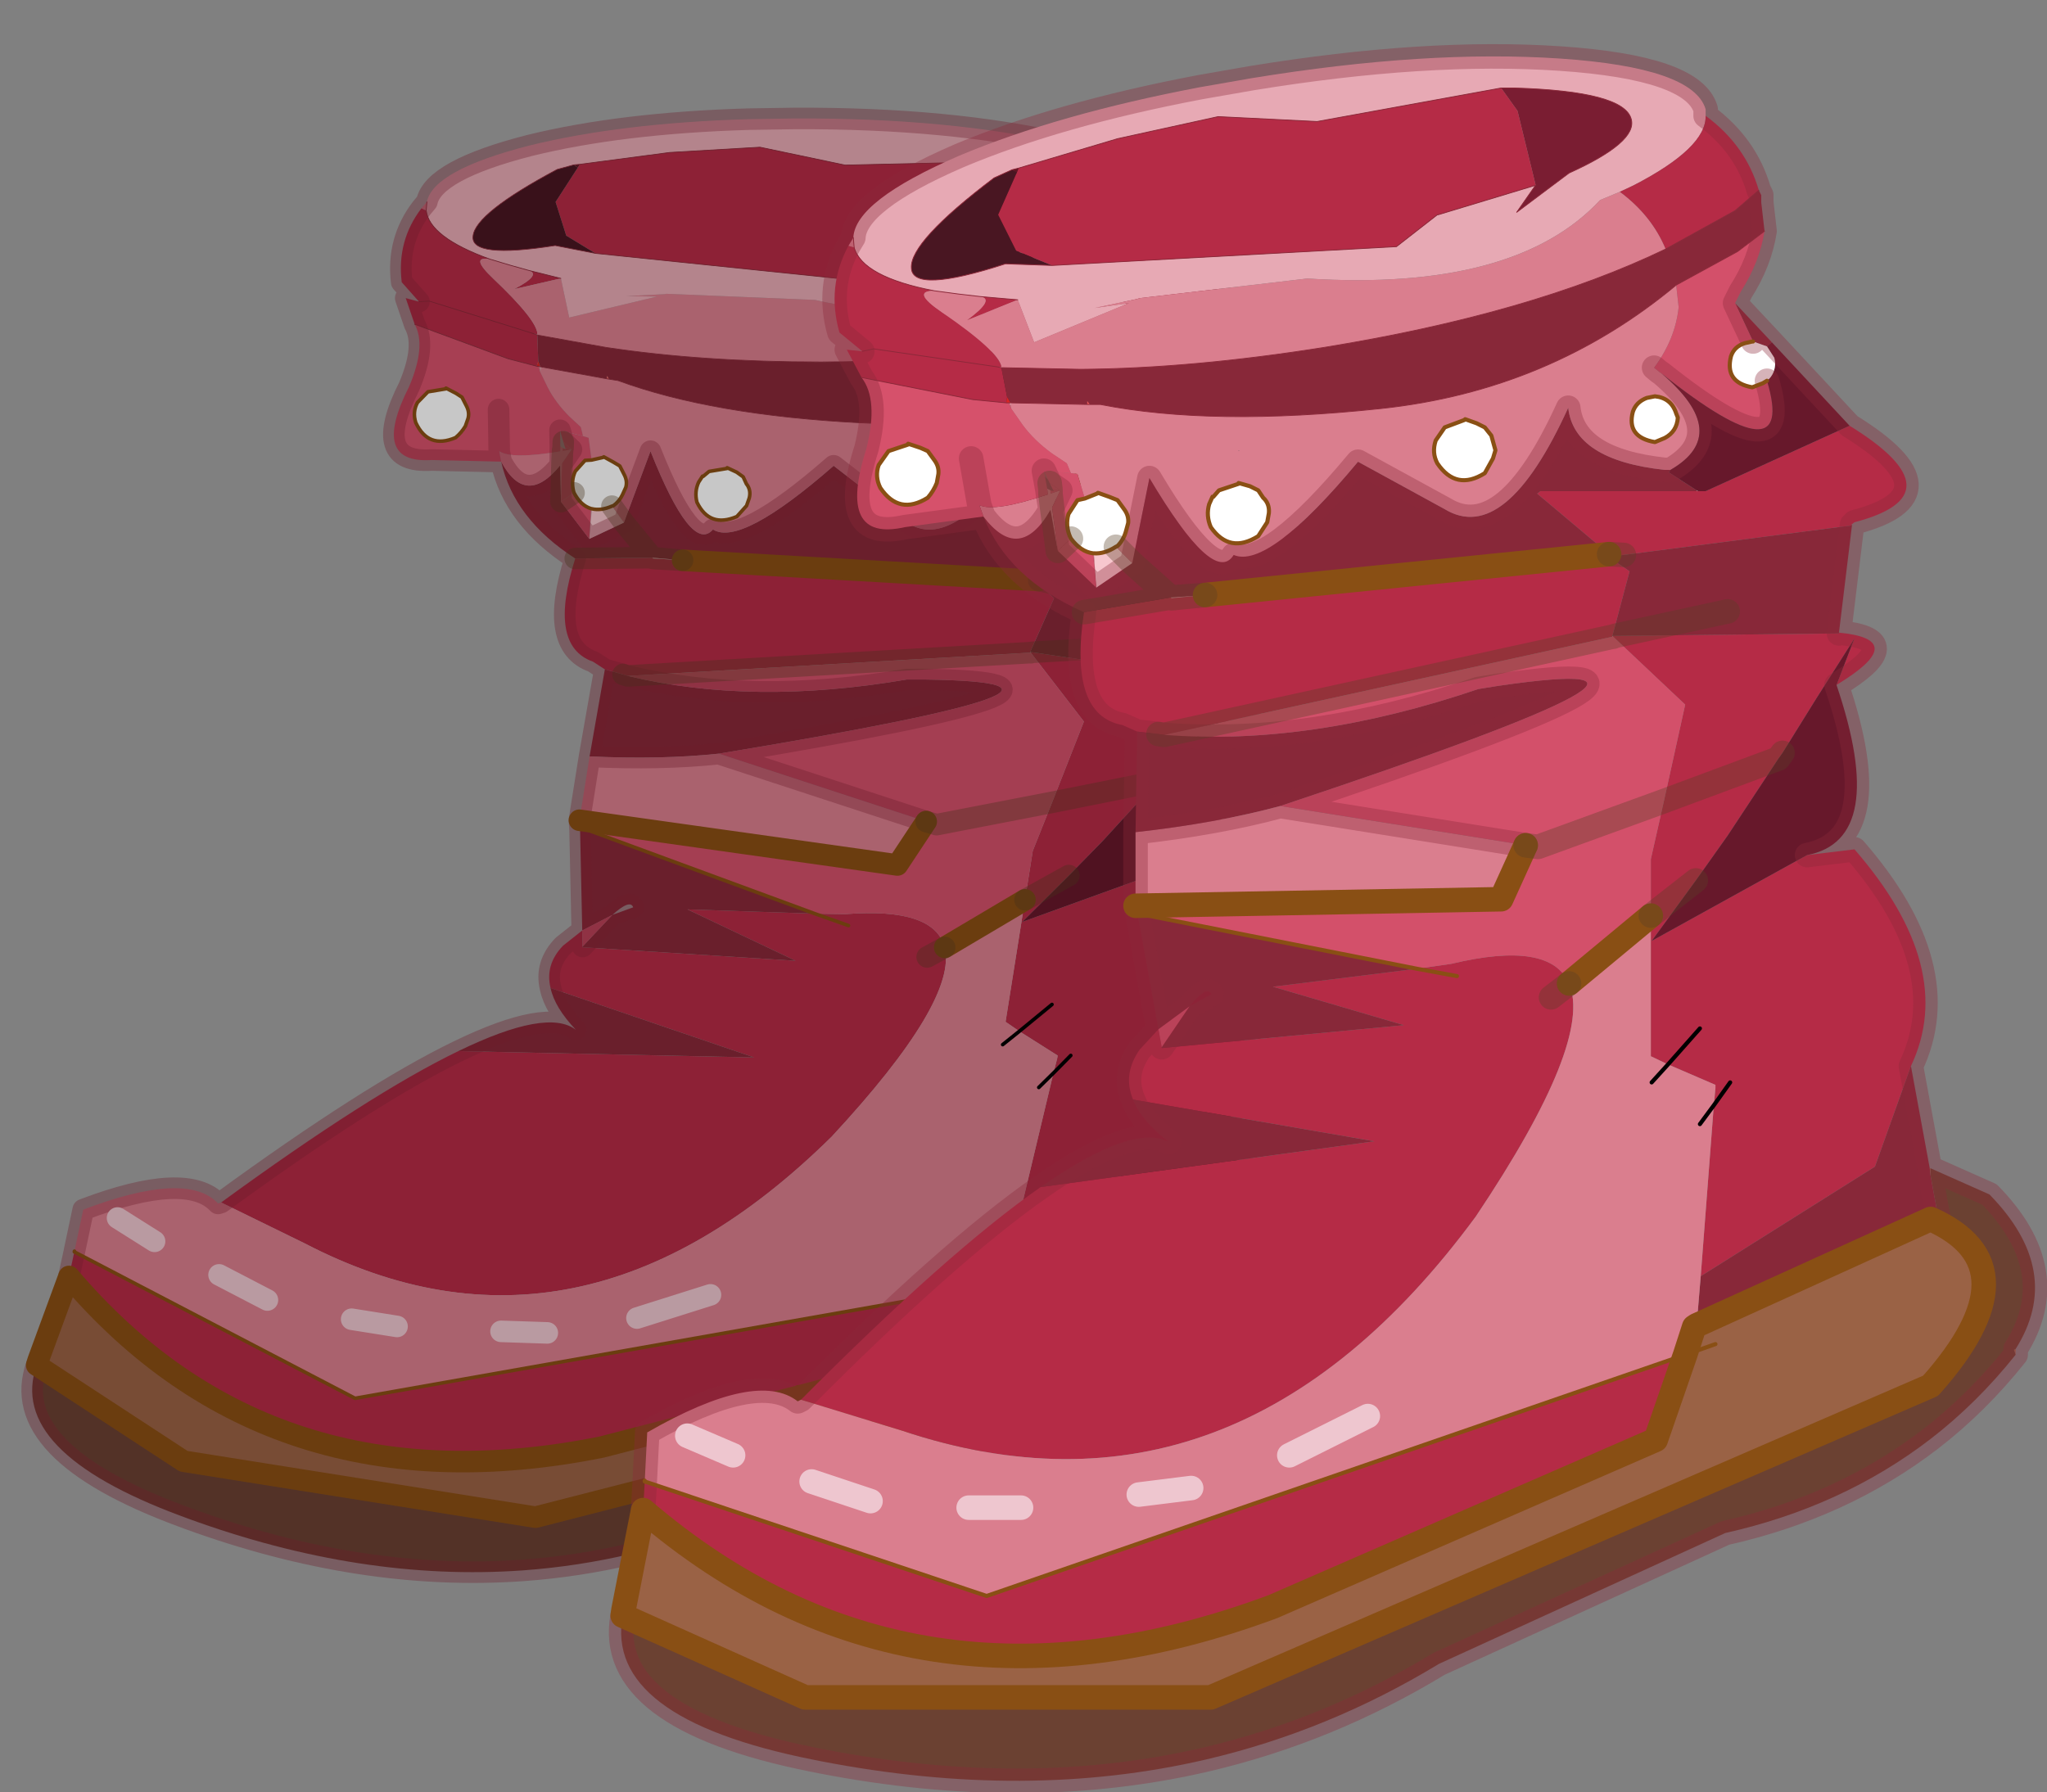
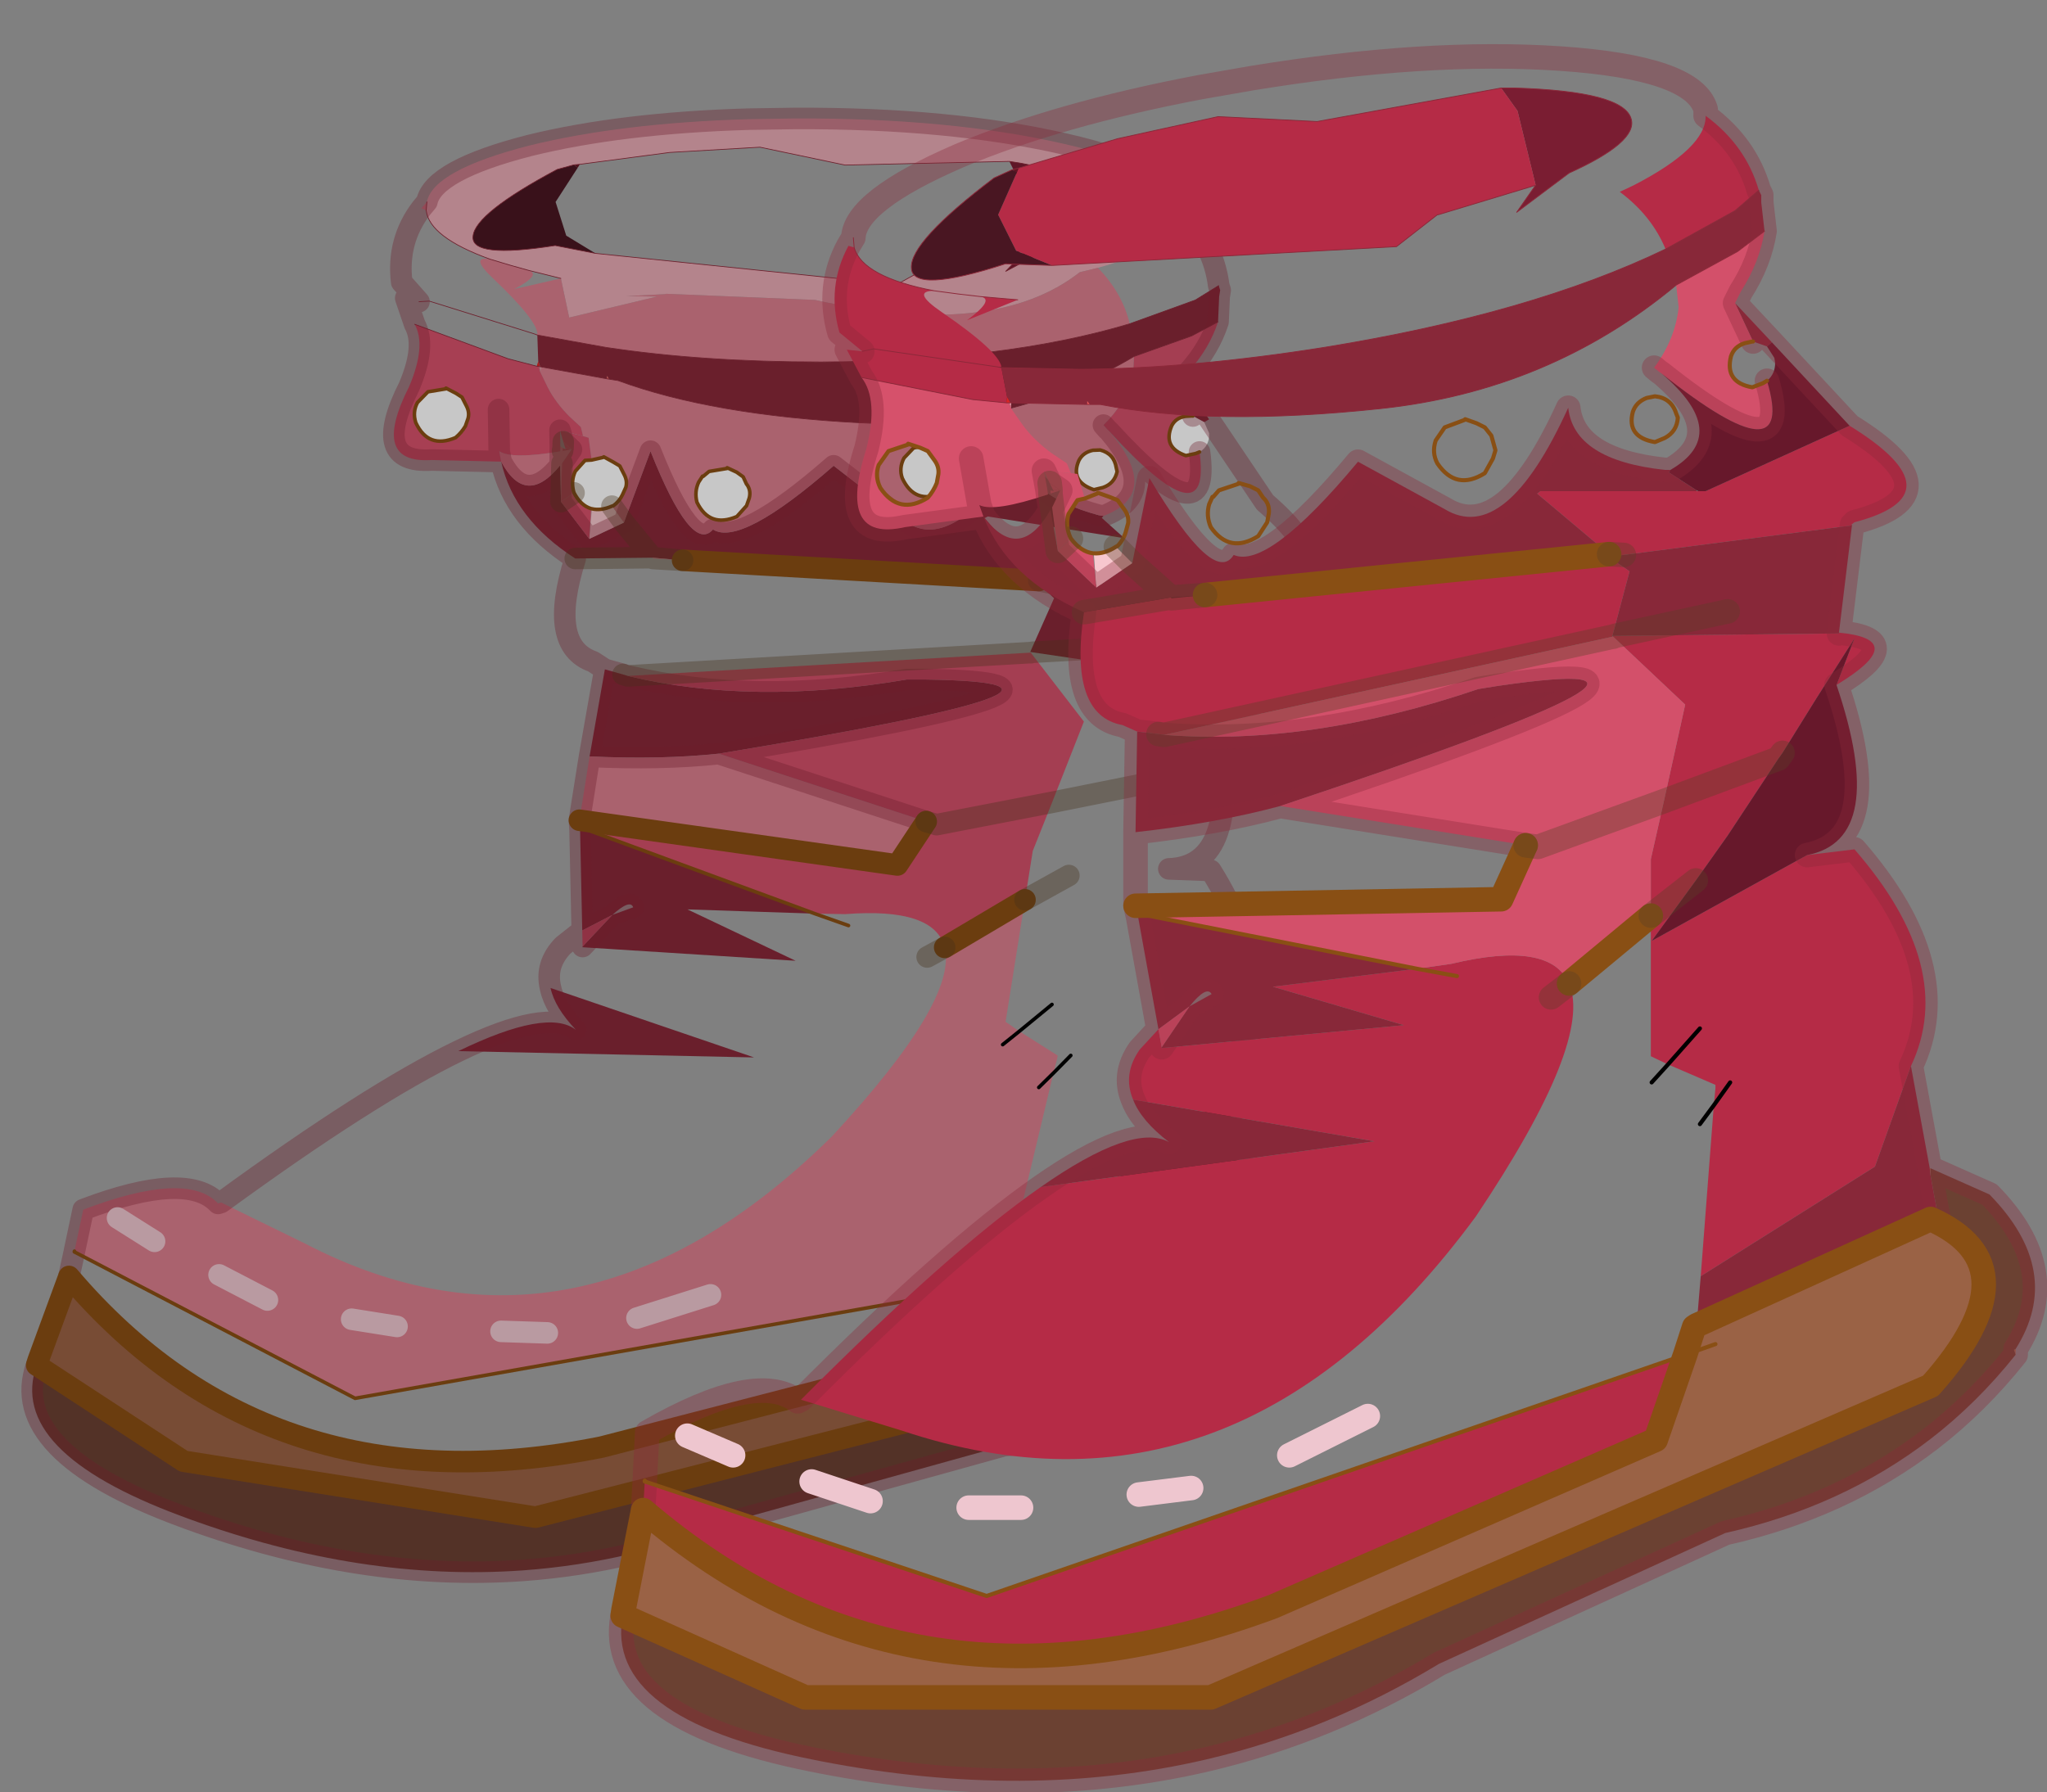
<svg xmlns="http://www.w3.org/2000/svg" xmlns:xlink="http://www.w3.org/1999/xlink" width="142.4px" height="124.7px">
  <rect width="100%" height="100%" fill="#808080" stroke="none" />
  <g transform="matrix(1, 0, 0, 1, -198.7, -97.65)">
    <use xlink:href="#object-0" width="87.95" height="106.95" transform="matrix(0.987, 0.157, -0.157, 0.987, 215.5, 97.65)" />
    <use xlink:href="#object-2" width="87.95" height="106.95" transform="matrix(1.138, 0, 0, 1.138, 241.05, 100.7)" />
  </g>
  <defs>
    <g transform="matrix(1, 0, 0, 1, 43.95, 53.45)" id="object-0">
      <use xlink:href="#object-1" width="87.95" height="106.95" transform="matrix(1, 0, 0, 1, -43.95, -53.45)" />
    </g>
    <g transform="matrix(1, 0, 0, 1, 43.95, 53.45)" id="object-1">
      <path fill-rule="evenodd" fill="#b4848c" stroke="none" d="M12.7 -44.8L11.55 -43.15L14.75 -45.55Q18.95 -47.45 18.55 -48.85Q18.1 -50.55 11.4 -50.75L10.6 -50.75L-0.65 -48.7L-6.7 -49L-12.85 -47.65L-18.9 -45.85L-19.3 -45.75L-20.4 -45.25Q-25.55 -41.35 -25.45 -39.75Q-25.4 -38.15 -19.7 -40L-16.85 -39.9L4.2 -41.05L6.7 -43L6.75 -43L12.7 -44.8M-29 -41.6Q-28.9 -43.85 -22.55 -46.6Q-16.5 -49.15 -7.8 -50.8L-4.65 -51.35Q6.05 -53.1 14.2 -52.55Q22.35 -52 23.1 -49.45L23.1 -49.05Q23.15 -47.1 18.7 -44.8L17.85 -44.4L16.65 -43.9Q11.45 -38.3 -1.25 -39.1L-11.5 -37.9L-11.65 -37.85L-14.25 -37.3L-12.15 -37.6L-17.95 -35.2L-18.95 -37.8L-21.25 -38L-22.55 -38.15L-24.05 -38.35Q-28.45 -39.2 -28.95 -41L-29 -41.6" />
      <path fill-rule="evenodd" fill="#5f1627" stroke="none" d="M10.6 -50.75L11.4 -50.75Q18.1 -50.55 18.55 -48.85Q18.95 -47.45 14.75 -45.55L11.55 -43.15L12.7 -44.8L12.7 -44.85L11.6 -49.35L10.6 -50.75" />
-       <path fill-rule="evenodd" fill="#8d2136" stroke="none" d="M12.7 -44.8L6.75 -43L6.7 -43L4.2 -41.05L-16.85 -39.9L-19.05 -40.8L-20.15 -43L-19 -45.6L-18.9 -45.85L-12.85 -47.65L-6.7 -49L-0.65 -48.7L10.6 -50.75L11.6 -49.35L12.7 -44.85L12.7 -44.8M26.35 -44.5L24.9 -43.25L20.65 -40.9Q19.8 -42.95 17.85 -44.4L18.7 -44.8Q23.15 -47.1 23.1 -49.05Q25.55 -47.25 26.35 -44.5M-19.95 -33.65L-19.6 -31.85L-19.65 -31.5L-21.7 -31.7L-28.5 -33.05L-29.4 -34.75L-28.45 -34.65L-29.85 -35.8Q-30.65 -38.6 -29.3 -41.1L-28.95 -41Q-28.45 -39.2 -24.05 -38.35Q-25.5 -38.35 -23.6 -37.05Q-20.1 -34.65 -19.95 -33.7L-20.2 -33.7L-19.95 -33.65M31.9 -30.1Q38.7 -25.9 32.2 -24.2L32 -24.05L32.05 -24.05L32 -24L18.1 -22.2L17.2 -22.25L12.8 -25.95L13 -26.1L22.55 -26.1L22.65 -26.1L23.1 -26.1L31.9 -30.1M31.25 -17.45Q35.4 -17.05 31.65 -14.6L31.1 -14.25L32.2 -17.1L29.85 -13.4L27.8 -10.1L27.55 -9.75L20.55 -7.15L21.85 -13.05L17.45 -17.2L17.4 -17.25L18.45 -21.2L17.15 -22.1L18.1 -22.2L17.2 -22.25L-7.5 -19.75L-9.55 -19.55L-9.6 -19.6L-14.9 -18.7Q-15.85 -12.4 -12.55 -11.8L-11.65 -11.4L-10.35 -11.25L-10 -11.2L17.4 -17.2L17.4 -17.25L17.55 -17.25L17.45 -17.2L17.55 -17.25L31.25 -17.4L31.25 -17.45M29.3 -3.85L32.2 -4.2Q38.5 3.05 35.65 9.05L33.45 15.2L22.8 21.9L23.6 11.45L23.7 10.4L23.7 10.2L20.8 8.95L22.75 6.75L20.8 8.95L19.75 8.45L19.75 -0.15L19.75 -3.6L20.55 -7.15L27.55 -9.75L24.45 -5.05L22.5 -2.3L19.75 -0.15L22.5 -2.3L19.8 1.4L29.3 -3.85M-41.85 36.2L-41.75 34.45L-20.85 41.45L21.85 26.7L20.05 31.9L-3.35 42.1Q-25.4 50.3 -41.85 36.2M-32.2 29.45Q-23.15 20.35 -17.55 16.45L2.85 13.65L-11.9 11.1Q-12.55 9.55 -11.5 8.05L-10.35 6.8L-10.15 7.9L-10.15 7.95L4.65 6.55L-3.35 4.2L5.45 3.1L7.55 2.8Q13.6 1.35 14.75 4L13.65 4.85L14.75 4Q16.25 7.5 9.05 18.25Q-5.6 38.15 -26 31.35L-32.2 29.45M24.6 10.05L23.6 11.45L24.6 10.05M7.9 3.55L5.45 3.1L7.9 3.55M-28.45 -34.65L-27.75 -34.8L-20.2 -33.7L-27.75 -34.8L-28.45 -34.65M-21.25 -38L-18.95 -37.8L-22.05 -36.55Q-20.3 -37.85 -21.25 -38" />
      <path fill-rule="evenodd" fill="#39111a" stroke="none" d="M-16.85 -39.9L-19.7 -40Q-25.4 -38.15 -25.45 -39.75Q-25.55 -41.35 -20.4 -45.25L-19.3 -45.75L-19 -45.6L-20.15 -43L-19.05 -40.8L-16.85 -39.9" />
      <path fill-rule="evenodd" fill="#4c101b" stroke="none" d="M-19.3 -45.75L-18.9 -45.85L-19 -45.6L-19.3 -45.75" />
      <path fill-rule="evenodd" fill="#6a1f2c" stroke="none" d="M26.35 -44.5L26.5 -44.2L26.5 -43.75L26.7 -42L25.05 -40.75L21.3 -38.7Q13.55 -32.25 3.25 -31.15Q-7.05 -30.05 -13.9 -31.4L-14.55 -31.4L-14.7 -31.6L-14.7 -31.4L-19.35 -31.5L-19.4 -31.5L-19.6 -31.85L-19.95 -33.65L-15.1 -33.55Q-8.3 -33.6 -0.15 -34.9Q12.45 -36.95 20.65 -40.9L24.9 -43.25L26.35 -44.5M24.9 -37.6L27.15 -35.2L26.85 -34.95L26 -35.25L24.9 -37.6M32.05 -24.05L31.25 -17.45L31.25 -17.4L17.55 -17.25L17.4 -17.25L18.45 -21.2L17.15 -22.1L18.1 -22.2L32 -24L32.05 -24.05M35.65 9.05L36.8 15.3L36.85 15.75L37.3 18.2L36.85 18.4L22.55 24.9L22.8 21.9L33.45 15.2L35.65 9.05M-17.55 16.45Q-11.9 12.5 -9.7 13.7Q-11.4 12.4 -11.9 11.1L2.85 13.65L-17.55 16.45M-10.35 6.8L-11.6 -0.1L-11.25 -0.2L5.45 3.1L-3.35 4.2L4.65 6.55L-10.15 7.95L-10.15 7.9L-8.45 5.4L-10.35 6.8M-11.75 -5.25L-11.65 -11.4L-10.35 -11.25L-10 -11.2Q-1.1 -10.5 9.2 -14L10.45 -14.2Q25.95 -16.45 -2.9 -6.85Q-6.8 -5.8 -11.75 -5.25M-14.9 -18.7Q-19.55 -20.75 -21.05 -24.55Q-18.85 -21.65 -16.95 -24.95L-16.5 -22.45L-14.15 -20.2L-11.95 -21.7L-10.9 -26.9Q-6.95 -20.25 -5.75 -22.2Q-3.65 -21.3 1.85 -27.9L7.15 -25Q10.85 -22.75 14.7 -31.2Q15.05 -28 20.6 -27.4L20.95 -27.4L20.85 -27.25L22.55 -26.15L22.55 -26.1L13 -26.1L12.8 -25.95L17.2 -22.25L-7.5 -19.75L-9.6 -19.6L-11.95 -21.7L-9.6 -19.6L-14.9 -18.7M24.45 -18.75L17.55 -17.25L24.45 -18.75M-8.45 5.4L-7.1 4.65Q-7.4 4.1 -8.45 5.4" />
      <path fill-rule="evenodd" fill="#aa626e" stroke="none" d="M20.65 -40.9Q12.45 -36.95 -0.15 -34.9Q-8.3 -33.6 -15.1 -33.55L-19.95 -33.65L-20.2 -33.7L-19.95 -33.7Q-20.1 -34.65 -23.6 -37.05Q-25.5 -38.35 -24.05 -38.35L-22.55 -38.15L-21.25 -38Q-20.3 -37.85 -22.05 -36.55L-18.95 -37.8L-17.95 -35.2L-12.15 -37.6L-14.25 -37.3L-11.65 -37.85L-11.5 -37.9L-1.25 -39.1Q11.45 -38.3 16.65 -43.9L17.85 -44.4Q19.8 -42.95 20.65 -40.9M-19.35 -31.5L-14.7 -31.4L-14.55 -31.4L-13.9 -31.4Q-7.05 -30.05 3.25 -31.15Q13.55 -32.25 21.3 -38.7L21.45 -37.35Q21.25 -35.4 19.95 -33.65L20.25 -33.4L20.4 -33.3Q24.75 -29.6 20.95 -27.4L20.6 -27.4Q15.05 -28 14.7 -31.2Q10.85 -22.75 7.15 -25L1.85 -27.9Q-3.65 -21.3 -5.75 -22.2Q-6.95 -20.25 -10.9 -26.9L-11.95 -21.7L-12.95 -22.7L-12.85 -22.75Q-12.5 -23.1 -12.35 -23.6L-12.2 -24.15Q-12.15 -24.6 -12.45 -25L-12.85 -25.55L-13.35 -25.75L-14.05 -26L-14.1 -25.95L-14.85 -25.65L-15.3 -27.15L-15.7 -27.2L-15.95 -27.8L-16.85 -28.4Q-17.95 -29.2 -18.65 -30.15L-19.35 -31.15L-19.35 -31.2L-19.35 -31.5M-41.75 34.45L-41.75 34.4L-41.6 31.45Q-34.9 27.6 -32.4 29.55L-32.2 29.45L-26 31.35Q-5.6 38.15 9.05 18.25Q16.25 7.5 14.75 4L19.75 -0.15L19.75 8.45L20.8 8.95L23.7 10.2L23.7 10.4L23.6 11.45L22.8 21.9L22.55 24.9L22.4 25L21.85 26.7L-20.85 41.45L-41.75 34.45M-11.75 -0.75L-11.75 -5.25Q-6.8 -5.8 -2.9 -6.85L12.1 -4.45L10.6 -1.15L-11.75 -0.75M-29.3 -41.1L-29 -41.6L-28.95 -41L-29.3 -41.1M22.55 -26.15L22.65 -26.1L22.55 -26.1L22.55 -26.15M20.6 -29.35Q21.35 -29.75 21.4 -30.6L21.3 -30.85Q21 -31.8 20 -31.9L19.5 -31.8Q18.85 -31.55 18.65 -30.95Q18.25 -29.4 20 -29.1L20.6 -29.35M9.6 -30L9.1 -30.25L8.4 -30.5L8.35 -30.45L7.15 -30L6.6 -29.2Q6.35 -28.45 6.7 -27.8Q7.85 -26.1 9.6 -27.2L10.1 -28.1L10.25 -28.6L10 -29.5L9.6 -30M17.4 -17.25L17.45 -17.2L17.4 -17.2L17.4 -17.25M23.6 11.45L22.75 12.6L23.6 11.45M20.8 8.95L19.8 10.05L20.8 8.95M-16.35 -26.15L-16.85 -25.1L-16.5 -22.45L-16.95 -24.95L-16.85 -25.1L-16.95 -24.95L-17.1 -25.9L-17.15 -26.25L-16.95 -26.15L-16.95 -25.95L-16.35 -26.15M-9.6 -19.6L-7.5 -19.75L-9.55 -19.55L-9.6 -19.6M-17.1 -25.9L-16.95 -24.95Q-18.85 -21.65 -21.05 -24.55L-21.3 -25.25Q-20.4 -24.8 -17.1 -25.9M-16.95 -25.95L-16.85 -25.1L-16.95 -25.95M-5.4 -28.6L-5.45 -28.6L-5.45 -28.55L-5.4 -28.6M-7.05 -25.75L-7.25 -25.3Q-7.45 -24.6 -7.15 -23.9Q-6 -22.25 -4.25 -23.35L-3.7 -24.2L-3.6 -24.75Q-3.55 -25.25 -3.85 -25.6L-3.95 -25.7L-4.25 -26.15L-4.75 -26.4L-5.45 -26.6L-5.45 -26.55L-6.65 -26.15L-7 -25.75L-7.15 -25.9L-7.05 -25.75M-14.3 -22.3L-14.15 -20.2L-14.35 -22.3L-14.3 -22.3M-27.95 35.65L-31.55 34.45L-27.95 35.65M-36.35 32.85L-39.15 31.65L-36.35 32.85M-8.35 34.85L-11.55 35.25L-8.35 34.85M-18.75 36.05L-21.95 36.05L-18.75 36.05M2.45 30.45L-2.35 32.85L2.45 30.45" />
      <path fill-rule="evenodd" fill="#aa1c1c" stroke="none" d="M-19.6 -31.85L-19.4 -31.5L-19.5 -31.5L-19.65 -31.5L-19.6 -31.85" />
      <path fill-rule="evenodd" fill="#c09ba0" stroke="none" d="M-19.4 -31.5L-19.35 -31.5L-19.35 -31.2L-19.4 -31.5M-12.95 -22.7L-11.95 -21.7L-14.15 -20.2L-14.3 -22.3Q-13.65 -22.25 -12.95 -22.7" />
      <path fill-rule="evenodd" fill="#b44141" stroke="none" d="M-14.7 -31.4L-14.7 -31.6L-14.55 -31.4L-14.7 -31.4" />
      <path fill-rule="evenodd" fill="#a43e52" stroke="none" d="M21.3 -38.7L25.05 -40.75L26.7 -42Q26.4 -40.1 25.25 -38.3L24.9 -37.6L26 -35.25L25.95 -35.25L25.5 -35.15Q24.85 -34.95 24.65 -34.35Q24.25 -32.75 25.95 -32.45L26.6 -32.7L26.85 -32.85Q28.7 -26.7 20.4 -33.3L20.25 -33.4L19.95 -33.65Q21.25 -35.4 21.45 -37.35L21.3 -38.7M-11.6 -0.1L-11.75 -0.75L10.6 -1.15L12.1 -4.45L12.85 -4.35L20.55 -7.15L21.85 -13.05L17.45 -17.2L17.4 -17.2L-10 -11.2Q-1.1 -10.5 9.2 -14L10.45 -14.2Q25.95 -16.45 -2.9 -6.85L12.1 -4.45L12.85 -4.35L20.55 -7.15L19.75 -3.6L19.75 -0.15L14.75 4Q13.6 1.35 7.55 2.8L5.45 3.1L-11.25 -0.2L-11.6 -0.1M-15.7 -27.2L-15.3 -27.15L-14.85 -25.65L-15.3 -25.55L-15.85 -24.7Q-16.05 -24 -15.75 -23.3L-15.7 -23.2L-16.5 -22.45L-16.85 -25.1L-16.35 -26.15L-17 -26.6L-17.35 -27.35L-15.7 -27.2M-16.75 -26.1L-16.8 -26.2L-16.35 -26.15L-16.95 -25.95L-16.95 -26.15L-16.75 -26.1M-10.15 7.9L-10.35 6.8L-8.45 5.4L-10.15 7.9" />
-       <path fill-rule="evenodd" fill="#501221" stroke="none" d="M27.15 -35.2L31.9 -30.1L23.1 -26.1L22.65 -26.1L22.55 -26.15L20.85 -27.25L20.95 -27.4Q24.75 -29.6 20.4 -33.3Q28.7 -26.7 26.85 -32.85Q27.35 -33.25 27.35 -33.95L27.3 -34.25L26.85 -34.95L27.15 -35.2M31.1 -14.25Q34.3 -4.8 29.3 -3.85L19.8 1.4L22.5 -2.3L24.45 -5.05L27.55 -9.75L27.8 -10.1L29.85 -13.4L32.2 -17.1L31.1 -14.25" />
      <path fill-rule="evenodd" fill="#784c35" stroke="none" d="M36.8 15.3L36.85 15.3L36.85 15.75L36.8 15.3M42.05 26.35L42.05 26.7L41.95 26.4L42.05 26.35M-43.1 42.65L-43.05 42.3L-41.85 36.2Q-25.4 50.3 -3.35 42.1L20.05 31.9L21.85 26.7L22.4 25L22.55 24.9L36.85 18.4Q43.35 21.3 36.85 28.6L-7.15 47.65L-31.95 47.65L-43.1 42.65M23.7 26.05L21.85 26.7L23.7 26.05" />
      <path fill-rule="evenodd" fill="#533227" stroke="none" d="M36.85 15.3L40.45 16.9Q45.05 21.6 42.05 26.35L41.95 26.4L42.05 26.7Q39.7 29.65 36.85 31.85Q31.45 36 24.3 37.6L6.8 45.6Q0.05 49.7 -7.45 51.45Q-18.4 54 -31 51.55L-31.5 51.45Q-44.25 48.9 -43.1 42.65L-31.95 47.65L-7.15 47.65L36.85 28.6Q43.35 21.3 36.85 18.4L37.3 18.2L36.85 15.75L36.85 15.3" />
      <path fill-rule="evenodd" fill="#a73f53" stroke="none" d="M-21.05 -24.55L-25.85 -23.9Q-30.05 -22.95 -28.2 -28.7Q-27.45 -31.7 -28.5 -33.05L-21.7 -31.7L-19.65 -31.5L-19.5 -31.5L-19.35 -31.15L-18.65 -30.15Q-17.95 -29.2 -16.85 -28.4L-15.95 -27.8L-15.7 -27.2L-17.35 -27.35L-17.15 -26.25L-17.1 -25.9Q-20.4 -24.8 -21.3 -25.25L-21.8 -28.1L-21.3 -25.25L-21.05 -24.55M-17 -26.6L-16.35 -26.15L-16.8 -26.2L-17 -26.6M-16.5 -22.45L-15.7 -23.2Q-15.1 -22.4 -14.35 -22.3L-14.15 -20.2L-16.5 -22.45M-25.65 -28.95L-26.85 -28.55L-27.45 -27.7Q-27.7 -27 -27.35 -26.3Q-26.2 -24.6 -24.45 -25.7Q-24.1 -26.1 -23.9 -26.6L-23.8 -27.15Q-23.75 -27.6 -24.05 -28L-24.45 -28.55L-24.9 -28.75L-25.65 -29L-25.65 -28.95" />
      <path fill-rule="evenodd" fill="#c7c7c7" stroke="none" d="M26.85 -34.95L27.3 -34.25L27.35 -33.95Q27.35 -33.25 26.85 -32.85L26.6 -32.7L25.95 -32.45Q24.25 -32.75 24.65 -34.35Q24.85 -34.95 25.5 -35.15L25.95 -35.25L26 -35.25L26.85 -34.95M20.6 -29.35L20 -29.1Q18.25 -29.4 18.65 -30.95Q18.85 -31.55 19.5 -31.8L20 -31.9Q21 -31.8 21.3 -30.85L21.4 -30.6Q21.35 -29.75 20.6 -29.35M9.6 -30L10 -29.5L10.25 -28.6L10.1 -28.1L9.6 -27.2Q7.85 -26.1 6.7 -27.8Q6.35 -28.45 6.6 -29.2L7.15 -30L8.35 -30.45L8.4 -30.5L9.1 -30.25L9.6 -30M-15.7 -23.2L-15.75 -23.3Q-16.05 -24 -15.85 -24.7L-15.3 -25.55L-14.85 -25.65L-14.1 -25.95L-14.05 -26L-13.35 -25.75L-12.85 -25.55L-12.45 -25Q-12.15 -24.6 -12.2 -24.15L-12.35 -23.6Q-12.5 -23.1 -12.85 -22.75L-12.95 -22.7Q-13.65 -22.25 -14.3 -22.3L-14.35 -22.3Q-15.1 -22.4 -15.7 -23.2M-7 -25.75L-6.65 -26.15L-5.45 -26.55L-5.45 -26.6L-4.75 -26.4L-4.25 -26.15L-3.95 -25.7L-3.85 -25.6Q-3.55 -25.25 -3.6 -24.75L-3.7 -24.2L-4.25 -23.35Q-6 -22.25 -7.15 -23.9Q-7.45 -24.6 -7.25 -25.3L-7.05 -25.75L-7 -25.75M-25.65 -28.95L-25.65 -29L-24.9 -28.75L-24.45 -28.55L-24.05 -28Q-23.75 -27.6 -23.8 -27.15L-23.9 -26.6Q-24.1 -26.1 -24.45 -25.7Q-26.2 -24.6 -27.35 -26.3Q-27.7 -27 -27.45 -27.7L-26.85 -28.55L-25.65 -28.95" />
      <path fill-rule="evenodd" fill="#ad5e6d" stroke="none" d="M-19.5 -31.5L-19.4 -31.5L-19.35 -31.2L-19.35 -31.15L-19.5 -31.5" />
      <path fill="none" stroke="#6d1f2c" stroke-width="0.05" stroke-linecap="round" stroke-linejoin="round" d="M10.6 -50.75L11.4 -50.75Q18.1 -50.55 18.55 -48.85Q18.95 -47.45 14.75 -45.55L11.55 -43.15L12.7 -44.8L6.75 -43L6.7 -43L4.2 -41.05L-16.85 -39.9L-19.7 -40Q-25.4 -38.15 -25.45 -39.75Q-25.55 -41.35 -20.4 -45.25L-19.3 -45.75L-18.9 -45.85L-12.85 -47.65L-6.7 -49L-0.65 -48.7L10.6 -50.75M26.35 -44.5L24.9 -43.25L20.65 -40.9Q12.45 -36.95 -0.15 -34.9Q-8.3 -33.6 -15.1 -33.55L-19.95 -33.65L-20.2 -33.7L-27.75 -34.8L-28.45 -34.65M-19.4 -31.5L-19.35 -31.5L-14.7 -31.4L-14.55 -31.4L-13.9 -31.4Q-7.05 -30.05 3.25 -31.15Q13.55 -32.25 21.3 -38.7L25.05 -40.75L26.7 -42M-19.4 -31.5L-19.5 -31.5L-19.65 -31.5L-21.7 -31.7L-28.5 -33.05M-28.95 -41L-29 -41.6M-28.95 -41Q-28.45 -39.2 -24.05 -38.35L-22.55 -38.15L-21.25 -38L-18.95 -37.8" />
      <path fill="none" stroke="#6d1f2c" stroke-opacity="0.353" stroke-width="1.5" stroke-linecap="round" stroke-linejoin="round" d="M26.7 -42L26.5 -43.75L26.5 -44.2L26.35 -44.5Q25.55 -47.25 23.1 -49.05L23.1 -49.45Q22.35 -52 14.2 -52.55Q6.05 -53.1 -4.65 -51.35L-7.8 -50.8Q-16.5 -49.15 -22.55 -46.6Q-28.9 -43.85 -29 -41.6L-29.3 -41.1Q-30.65 -38.6 -29.85 -35.8L-28.45 -34.65L-29.4 -34.75L-28.5 -33.05Q-27.45 -31.7 -28.2 -28.7Q-30.05 -22.95 -25.85 -23.9L-21.05 -24.55Q-19.55 -20.75 -14.9 -18.7Q-15.85 -12.4 -12.55 -11.8L-11.65 -11.4L-11.75 -5.25L-11.75 -0.75L-11.6 -0.1L-10.35 6.8L-11.5 8.05Q-12.55 9.55 -11.9 11.1Q-11.4 12.4 -9.7 13.7Q-11.9 12.5 -17.55 16.45Q-23.15 20.35 -32.2 29.45L-32.4 29.55Q-34.9 27.6 -41.6 31.45L-41.75 34.4M26.7 -42Q26.4 -40.1 25.25 -38.3L24.9 -37.6L27.15 -35.2L31.9 -30.1Q38.7 -25.9 32.2 -24.2M32.05 -24.05L31.25 -17.45Q35.4 -17.05 31.65 -14.6L31.1 -14.25Q34.3 -4.8 29.3 -3.85L32.2 -4.2Q38.5 3.05 35.65 9.05L36.8 15.3L36.85 15.3L40.45 16.9Q45.05 21.6 42.05 26.35L42.05 26.7Q39.7 29.65 36.85 31.85Q31.45 36 24.3 37.6L6.8 45.6Q0.05 49.7 -7.45 51.45Q-18.4 54 -31 51.55L-31.5 51.45Q-44.25 48.9 -43.1 42.65M-41.85 36.2L-41.75 34.45M26.85 -32.85Q28.7 -26.7 20.4 -33.3Q24.75 -29.6 20.95 -27.4L20.6 -27.4Q15.05 -28 14.7 -31.2Q10.85 -22.75 7.15 -25L1.85 -27.9Q-3.65 -21.3 -5.75 -22.2Q-6.95 -20.25 -10.9 -26.9L-11.95 -21.7L-14.15 -20.2L-16.5 -22.45L-16.95 -24.95L-17.1 -25.9L-17.15 -26.25L-17.35 -27.35L-17 -26.6L-16.35 -26.15L-16.85 -25.1L-16.95 -24.95Q-18.85 -21.65 -21.05 -24.55L-21.3 -25.25L-21.8 -28.1M26 -35.25L24.9 -37.6M20.4 -33.3L20.25 -33.4L19.95 -33.65M-2.9 -6.85Q25.95 -16.45 10.45 -14.2L9.2 -14Q-1.1 -10.5 -10 -11.2M-10.35 -11.25L-11.65 -11.4M31.25 -17.4L31.25 -17.45M36.85 15.75L37.3 18.2L36.85 18.4M36.85 15.75L36.8 15.3M-16.75 -26.1L-16.8 -26.2L-17 -26.6M-10.15 7.9L-10.35 6.8L-8.45 5.4Q-7.4 4.1 -7.1 4.65L-8.45 5.4L-10.15 7.9M-11.75 -5.25Q-6.8 -5.8 -2.9 -6.85L12.1 -4.45" />
      <path fill="none" stroke="#6b3d0f" stroke-width="1.5" stroke-linecap="round" stroke-linejoin="round" d="M-43.1 42.65L-43.05 42.3L-41.85 36.2Q-25.4 50.3 -3.35 42.1L20.05 31.9L21.85 26.7L22.4 25L22.55 24.9L36.85 18.4Q43.35 21.3 36.85 28.6L-7.15 47.65L-31.95 47.65L-43.1 42.65M12.1 -4.45L10.6 -1.15L-11.75 -0.75M19.75 -0.15L14.75 4M-7.5 -19.75L17.2 -22.25" />
      <path fill="none" stroke="#6b3d0f" stroke-width="0.25" stroke-linecap="round" stroke-linejoin="round" d="M-41.75 34.45L-41.75 34.4M26.85 -32.85L26.6 -32.7L25.95 -32.45Q24.25 -32.75 24.65 -34.35Q24.85 -34.95 25.5 -35.15L25.95 -35.25L26 -35.25M20.6 -29.35L20 -29.1Q18.25 -29.4 18.65 -30.95Q18.85 -31.55 19.5 -31.8L20 -31.9Q21 -31.8 21.3 -30.85L21.4 -30.6Q21.35 -29.75 20.6 -29.35M9.6 -30L10 -29.5L10.25 -28.6L10.1 -28.1L9.6 -27.2Q7.85 -26.1 6.7 -27.8Q6.35 -28.45 6.6 -29.2L7.15 -30L8.35 -30.45L8.4 -30.5L9.1 -30.25L9.6 -30M5.45 3.1L7.9 3.55M21.85 26.7L23.7 26.05M21.85 26.7L-20.85 41.45L-41.75 34.45M-15.7 -23.2L-15.75 -23.3Q-16.05 -24 -15.85 -24.7L-15.3 -25.55L-14.85 -25.65L-14.1 -25.95L-14.05 -26L-13.35 -25.75L-12.85 -25.55L-12.45 -25Q-12.15 -24.6 -12.2 -24.15L-12.35 -23.6Q-12.5 -23.1 -12.85 -22.75L-12.95 -22.7Q-13.65 -22.25 -14.3 -22.3L-14.35 -22.3Q-15.1 -22.4 -15.7 -23.2M-7 -25.75L-6.65 -26.15L-5.45 -26.55L-5.45 -26.6L-4.75 -26.4L-4.25 -26.15L-3.95 -25.7L-3.85 -25.6Q-3.55 -25.25 -3.6 -24.75L-3.7 -24.2L-4.25 -23.35Q-6 -22.25 -7.15 -23.9Q-7.45 -24.6 -7.25 -25.3L-7.05 -25.75L-7 -25.75M-25.65 -28.95L-25.65 -29L-24.9 -28.75L-24.45 -28.55L-24.05 -28Q-23.75 -27.6 -23.8 -27.15L-23.9 -26.6Q-24.1 -26.1 -24.45 -25.7Q-26.2 -24.6 -27.35 -26.3Q-27.7 -27 -27.45 -27.7L-26.85 -28.55L-25.65 -28.95M-11.25 -0.2L5.45 3.1" />
-       <path fill="none" stroke="#46311c" stroke-opacity="0.353" stroke-width="1.5" stroke-linecap="round" stroke-linejoin="round" d="M17.2 -22.25L18.1 -22.2M17.45 -17.2L17.55 -17.25L24.45 -18.75M17.4 -17.2L17.45 -17.2M20.55 -7.15L27.55 -9.75L27.8 -10.1M12.1 -4.45L12.85 -4.35L20.55 -7.15M19.75 -0.15L22.5 -2.3M-10 -11.2L-10.35 -11.25M13.65 4.85L14.75 4M-16.85 -25.1L-16.5 -22.45L-15.7 -23.2M-12.95 -22.7L-11.95 -21.7L-9.6 -19.6L-7.5 -19.75L-9.55 -19.55L-9.6 -19.6L-14.9 -18.7M-17 -26.6L-16.95 -26.2L-16.95 -26.15L-16.95 -25.95L-16.85 -25.1M-10 -11.2L17.4 -17.2" />
+       <path fill="none" stroke="#46311c" stroke-opacity="0.353" stroke-width="1.5" stroke-linecap="round" stroke-linejoin="round" d="M17.2 -22.25L18.1 -22.2M17.45 -17.2L17.55 -17.25L24.45 -18.75M17.4 -17.2L17.45 -17.2M20.55 -7.15L27.55 -9.75L27.8 -10.1M12.1 -4.45L12.85 -4.35L20.55 -7.15M19.75 -0.15L22.5 -2.3M-10 -11.2L-10.35 -11.25M13.65 4.85L14.75 4M-16.85 -25.1L-16.5 -22.45L-15.7 -23.2M-12.95 -22.7L-11.95 -21.7L-9.6 -19.6L-7.5 -19.75L-9.55 -19.55L-9.6 -19.6L-14.9 -18.7M-17 -26.6L-16.95 -26.2L-16.95 -26.15L-16.95 -25.95M-10 -11.2L17.4 -17.2" />
      <path fill="none" stroke="#000000" stroke-width="0.25" stroke-linecap="round" stroke-linejoin="round" d="M23.6 11.45L24.6 10.05M20.8 8.95L22.75 6.75M22.75 12.6L23.6 11.45M19.8 10.05L20.8 8.95" />
      <path fill="none" stroke="#b99aa1" stroke-width="1.5" stroke-linecap="round" stroke-linejoin="round" d="M-31.55 34.45L-27.95 35.65M-39.15 31.65L-36.35 32.85M-11.55 35.25L-8.35 34.85M-21.95 36.05L-18.75 36.05M-2.35 32.85L2.45 30.45" />
    </g>
    <g transform="matrix(1, 0, 0, 1, 43.95, 53.45)" id="object-2">
      <use xlink:href="#object-3" width="87.95" height="106.95" transform="matrix(1, 0, 0, 1, -43.95, -53.45)" />
    </g>
    <g transform="matrix(1, 0, 0, 1, 43.95, 53.45)" id="object-3">
-       <path fill-rule="evenodd" fill="#e7a9b4" stroke="none" d="M12.7 -44.8L11.55 -43.15L14.75 -45.55Q18.95 -47.45 18.55 -48.85Q18.1 -50.55 11.4 -50.75L10.6 -50.75L-0.65 -48.7L-6.7 -49L-12.85 -47.65L-18.9 -45.85L-19.3 -45.75L-20.4 -45.25Q-25.55 -41.35 -25.45 -39.75Q-25.4 -38.15 -19.7 -40L-16.85 -39.9L4.2 -41.05L6.7 -43L6.75 -43L12.7 -44.8M-29 -41.6Q-28.9 -43.85 -22.55 -46.6Q-16.5 -49.15 -7.8 -50.8L-4.65 -51.35Q6.05 -53.1 14.2 -52.55Q22.35 -52 23.1 -49.45L23.1 -49.05Q23.15 -47.1 18.7 -44.8L17.85 -44.4L16.65 -43.9Q11.45 -38.3 -1.25 -39.1L-11.5 -37.9L-11.65 -37.85L-14.25 -37.3L-12.15 -37.6L-17.95 -35.2L-18.95 -37.8L-21.25 -38L-22.55 -38.15L-24.05 -38.35Q-28.45 -39.2 -28.95 -41L-29 -41.6" />
      <path fill-rule="evenodd" fill="#7a1d32" stroke="none" d="M10.6 -50.75L11.4 -50.75Q18.1 -50.55 18.55 -48.85Q18.95 -47.45 14.75 -45.55L11.55 -43.15L12.7 -44.8L12.7 -44.85L11.6 -49.35L10.6 -50.75" />
      <path fill-rule="evenodd" fill="#b52b46" stroke="none" d="M12.7 -44.8L6.75 -43L6.7 -43L4.2 -41.05L-16.85 -39.9L-19.05 -40.8L-20.15 -43L-19 -45.6L-18.9 -45.85L-12.85 -47.65L-6.7 -49L-0.65 -48.7L10.6 -50.75L11.6 -49.35L12.7 -44.85L12.7 -44.8M26.35 -44.5L24.9 -43.25L20.65 -40.9Q19.8 -42.95 17.85 -44.4L18.7 -44.8Q23.15 -47.1 23.1 -49.05Q25.55 -47.25 26.35 -44.5M-19.95 -33.65L-19.6 -31.85L-19.65 -31.5L-21.7 -31.7L-28.5 -33.05L-29.4 -34.75L-28.45 -34.65L-29.85 -35.8Q-30.65 -38.6 -29.3 -41.1L-28.95 -41Q-28.45 -39.2 -24.05 -38.35Q-25.5 -38.35 -23.6 -37.05Q-20.1 -34.65 -19.95 -33.7L-20.2 -33.7L-19.95 -33.65M31.9 -30.1Q38.7 -25.9 32.2 -24.2L32 -24.05L32.05 -24.05L32 -24L18.1 -22.2L17.2 -22.25L12.8 -25.95L13 -26.1L22.55 -26.1L22.65 -26.1L23.1 -26.1L31.9 -30.1M31.25 -17.45Q35.4 -17.05 31.65 -14.6L31.1 -14.25L32.2 -17.1L29.85 -13.4L27.8 -10.1L27.55 -9.75L20.55 -7.15L21.85 -13.05L17.45 -17.2L17.4 -17.25L18.45 -21.2L17.15 -22.1L18.1 -22.2L17.2 -22.25L-7.5 -19.75L-9.55 -19.55L-9.6 -19.6L-14.9 -18.7Q-15.85 -12.4 -12.55 -11.8L-11.65 -11.4L-10.35 -11.25L-10 -11.2L17.4 -17.2L17.4 -17.25L17.55 -17.25L17.45 -17.2L17.55 -17.25L31.25 -17.4L31.25 -17.45M29.3 -3.85L32.2 -4.2Q38.5 3.05 35.65 9.05L33.45 15.2L22.8 21.9L23.6 11.45L23.7 10.4L23.7 10.2L20.8 8.95L22.75 6.75L20.8 8.95L19.75 8.45L19.75 -0.15L19.75 -3.6L20.55 -7.15L27.55 -9.75L24.45 -5.05L22.5 -2.3L19.75 -0.15L22.5 -2.3L19.8 1.4L29.3 -3.85M-41.85 36.2L-41.75 34.45L-20.85 41.45L21.85 26.7L20.05 31.9L-3.35 42.1Q-25.4 50.3 -41.85 36.2M-32.2 29.45Q-23.15 20.35 -17.55 16.45L2.85 13.65L-11.9 11.1Q-12.55 9.55 -11.5 8.05L-10.35 6.8L-10.15 7.9L-10.15 7.95L4.65 6.55L-3.35 4.2L5.45 3.1L7.55 2.8Q13.6 1.35 14.75 4L13.65 4.85L14.75 4Q16.25 7.5 9.05 18.25Q-5.6 38.15 -26 31.35L-32.2 29.45M24.6 10.05L23.6 11.45L24.6 10.05M7.9 3.55L5.45 3.1L7.9 3.55M-28.45 -34.65L-27.75 -34.8L-20.2 -33.7L-27.75 -34.8L-28.45 -34.65M-21.25 -38L-18.95 -37.8L-22.05 -36.55Q-20.3 -37.85 -21.25 -38" />
      <path fill-rule="evenodd" fill="#491622" stroke="none" d="M-16.85 -39.9L-19.7 -40Q-25.4 -38.15 -25.45 -39.75Q-25.55 -41.35 -20.4 -45.25L-19.3 -45.75L-19 -45.6L-20.15 -43L-19.05 -40.8L-16.85 -39.9" />
      <path fill-rule="evenodd" fill="#621523" stroke="none" d="M-19.3 -45.75L-18.9 -45.85L-19 -45.6L-19.3 -45.75" />
      <path fill-rule="evenodd" fill="#882839" stroke="none" d="M26.35 -44.5L26.5 -44.2L26.5 -43.75L26.7 -42L25.05 -40.75L21.3 -38.7Q13.55 -32.25 3.25 -31.15Q-7.05 -30.05 -13.9 -31.4L-14.55 -31.4L-14.7 -31.6L-14.7 -31.4L-19.35 -31.5L-19.4 -31.5L-19.6 -31.85L-19.95 -33.65L-15.1 -33.55Q-8.3 -33.6 -0.15 -34.9Q12.45 -36.95 20.65 -40.9L24.9 -43.25L26.35 -44.5M24.9 -37.6L27.15 -35.2L26.85 -34.95L26 -35.25L24.9 -37.6M32.05 -24.05L31.25 -17.45L31.25 -17.4L17.55 -17.25L17.4 -17.25L18.45 -21.2L17.15 -22.1L18.1 -22.2L32 -24L32.05 -24.05M35.65 9.05L36.8 15.3L36.85 15.75L37.3 18.2L36.85 18.4L22.55 24.9L22.8 21.9L33.45 15.2L35.65 9.05M-17.55 16.45Q-11.9 12.5 -9.7 13.7Q-11.4 12.4 -11.9 11.1L2.85 13.65L-17.55 16.45M-10.35 6.8L-11.6 -0.1L-11.25 -0.2L5.45 3.1L-3.35 4.2L4.65 6.55L-10.15 7.95L-10.15 7.9L-8.45 5.4L-10.35 6.8M-11.75 -5.25L-11.65 -11.4L-10.35 -11.25L-10 -11.2Q-1.1 -10.5 9.2 -14L10.45 -14.2Q25.95 -16.45 -2.9 -6.85Q-6.8 -5.8 -11.75 -5.25M-14.9 -18.7Q-19.55 -20.75 -21.05 -24.55Q-18.85 -21.65 -16.95 -24.95L-16.5 -22.45L-14.15 -20.2L-11.95 -21.7L-10.9 -26.9Q-6.95 -20.25 -5.75 -22.2Q-3.65 -21.3 1.85 -27.9L7.15 -25Q10.85 -22.75 14.7 -31.2Q15.05 -28 20.6 -27.4L20.95 -27.4L20.85 -27.25L22.55 -26.15L22.55 -26.1L13 -26.1L12.8 -25.95L17.2 -22.25L-7.5 -19.75L-9.6 -19.6L-11.95 -21.7L-9.6 -19.6L-14.9 -18.7M24.45 -18.75L17.55 -17.25L24.45 -18.75M-8.45 5.4L-7.1 4.65Q-7.4 4.1 -8.45 5.4" />
-       <path fill-rule="evenodd" fill="#da7e8e" stroke="none" d="M20.65 -40.9Q12.45 -36.95 -0.15 -34.9Q-8.3 -33.6 -15.1 -33.55L-19.95 -33.65L-20.2 -33.7L-19.95 -33.7Q-20.1 -34.65 -23.6 -37.05Q-25.5 -38.35 -24.05 -38.35L-22.55 -38.15L-21.25 -38Q-20.3 -37.85 -22.05 -36.55L-18.95 -37.8L-17.95 -35.2L-12.15 -37.6L-14.25 -37.3L-11.65 -37.85L-11.5 -37.9L-1.25 -39.1Q11.45 -38.3 16.65 -43.9L17.85 -44.4Q19.8 -42.95 20.65 -40.9M-19.35 -31.5L-14.7 -31.4L-14.55 -31.4L-13.9 -31.4Q-7.05 -30.05 3.25 -31.15Q13.55 -32.25 21.3 -38.7L21.45 -37.35Q21.25 -35.4 19.95 -33.65L20.25 -33.4L20.4 -33.3Q24.75 -29.6 20.95 -27.4L20.6 -27.4Q15.05 -28 14.7 -31.2Q10.85 -22.75 7.15 -25L1.85 -27.9Q-3.65 -21.3 -5.75 -22.2Q-6.95 -20.25 -10.9 -26.9L-11.95 -21.7L-12.95 -22.7L-12.85 -22.75Q-12.5 -23.1 -12.35 -23.6L-12.2 -24.15Q-12.15 -24.6 -12.45 -25L-12.85 -25.55L-13.35 -25.75L-14.05 -26L-14.1 -25.95L-14.85 -25.65L-15.3 -27.15L-15.7 -27.2L-15.95 -27.8L-16.85 -28.4Q-17.95 -29.2 -18.65 -30.15L-19.35 -31.15L-19.35 -31.2L-19.35 -31.5M-41.75 34.45L-41.75 34.4L-41.6 31.45Q-34.9 27.6 -32.4 29.55L-32.2 29.45L-26 31.35Q-5.6 38.15 9.05 18.25Q16.25 7.5 14.75 4L19.75 -0.15L19.75 8.45L20.8 8.95L23.7 10.2L23.7 10.4L23.6 11.45L22.8 21.9L22.55 24.9L22.4 25L21.85 26.7L-20.85 41.45L-41.75 34.45M-11.75 -0.75L-11.75 -5.25Q-6.8 -5.8 -2.9 -6.85L12.1 -4.45L10.6 -1.15L-11.75 -0.75M-29.3 -41.1L-29 -41.6L-28.95 -41L-29.3 -41.1M22.55 -26.15L22.65 -26.1L22.55 -26.1L22.55 -26.15M20.6 -29.35Q21.35 -29.75 21.4 -30.6L21.3 -30.85Q21 -31.8 20 -31.9L19.5 -31.8Q18.85 -31.55 18.65 -30.95Q18.25 -29.4 20 -29.1L20.6 -29.35M9.6 -30L9.1 -30.25L8.4 -30.5L8.35 -30.45L7.15 -30L6.6 -29.2Q6.35 -28.45 6.7 -27.8Q7.85 -26.1 9.6 -27.2L10.1 -28.1L10.25 -28.6L10 -29.5L9.6 -30M17.4 -17.25L17.45 -17.2L17.4 -17.2L17.4 -17.25M23.6 11.45L22.75 12.6L23.6 11.45M20.8 8.95L19.8 10.05L20.8 8.95M-16.35 -26.15L-16.85 -25.1L-16.5 -22.45L-16.95 -24.95L-16.85 -25.1L-16.95 -24.95L-17.1 -25.9L-17.15 -26.25L-16.95 -26.15L-16.95 -25.95L-16.35 -26.15M-9.6 -19.6L-7.5 -19.75L-9.55 -19.55L-9.6 -19.6M-17.1 -25.9L-16.95 -24.95Q-18.85 -21.65 -21.05 -24.55L-21.3 -25.25Q-20.4 -24.8 -17.1 -25.9M-16.95 -25.95L-16.85 -25.1L-16.95 -25.95M-5.4 -28.6L-5.45 -28.6L-5.45 -28.55L-5.4 -28.6M-7.05 -25.75L-7.25 -25.3Q-7.45 -24.6 -7.15 -23.9Q-6 -22.25 -4.25 -23.35L-3.7 -24.2L-3.6 -24.75Q-3.55 -25.25 -3.85 -25.6L-3.95 -25.7L-4.25 -26.15L-4.75 -26.4L-5.45 -26.6L-5.45 -26.55L-6.65 -26.15L-7 -25.75L-7.15 -25.9L-7.05 -25.75M-14.3 -22.3L-14.15 -20.2L-14.35 -22.3L-14.3 -22.3M-27.95 35.65L-31.55 34.45L-27.95 35.65M-36.35 32.85L-39.15 31.65L-36.35 32.85M-8.35 34.85L-11.55 35.25L-8.35 34.85M-18.75 36.05L-21.95 36.05L-18.75 36.05M2.45 30.45L-2.35 32.85L2.45 30.45" />
      <path fill-rule="evenodd" fill="#da2525" stroke="none" d="M-19.6 -31.85L-19.4 -31.5L-19.5 -31.5L-19.65 -31.5L-19.6 -31.85" />
      <path fill-rule="evenodd" fill="#f7c7ce" stroke="none" d="M-19.4 -31.5L-19.35 -31.5L-19.35 -31.2L-19.4 -31.5M-12.95 -22.7L-11.95 -21.7L-14.15 -20.2L-14.3 -22.3Q-13.65 -22.25 -12.95 -22.7" />
      <path fill-rule="evenodd" fill="#e75454" stroke="none" d="M-14.7 -31.4L-14.7 -31.6L-14.55 -31.4L-14.7 -31.4" />
      <path fill-rule="evenodd" fill="#d3506a" stroke="none" d="M21.3 -38.7L25.05 -40.75L26.7 -42Q26.4 -40.1 25.25 -38.3L24.9 -37.6L26 -35.25L25.95 -35.25L25.5 -35.15Q24.85 -34.95 24.65 -34.35Q24.25 -32.75 25.95 -32.45L26.6 -32.7L26.85 -32.85Q28.7 -26.7 20.4 -33.3L20.25 -33.4L19.95 -33.65Q21.25 -35.4 21.45 -37.35L21.3 -38.7M-11.6 -0.1L-11.75 -0.75L10.6 -1.15L12.1 -4.45L12.85 -4.35L20.55 -7.15L21.85 -13.05L17.45 -17.2L17.4 -17.2L-10 -11.2Q-1.1 -10.5 9.2 -14L10.45 -14.2Q25.95 -16.45 -2.9 -6.85L12.1 -4.45L12.85 -4.35L20.55 -7.15L19.75 -3.6L19.75 -0.15L14.75 4Q13.6 1.35 7.55 2.8L5.45 3.1L-11.25 -0.2L-11.6 -0.1M-15.7 -27.2L-15.3 -27.15L-14.85 -25.65L-15.3 -25.55L-15.85 -24.7Q-16.05 -24 -15.75 -23.3L-15.7 -23.2L-16.5 -22.45L-16.85 -25.1L-16.35 -26.15L-17 -26.6L-17.35 -27.35L-15.7 -27.2M-16.75 -26.1L-16.8 -26.2L-16.35 -26.15L-16.95 -25.95L-16.95 -26.15L-16.75 -26.1M-10.15 7.9L-10.35 6.8L-8.45 5.4L-10.15 7.9" />
      <path fill-rule="evenodd" fill="#67182b" stroke="none" d="M27.15 -35.2L31.9 -30.1L23.1 -26.1L22.65 -26.1L22.55 -26.15L20.85 -27.25L20.95 -27.4Q24.75 -29.6 20.4 -33.3Q28.7 -26.7 26.85 -32.85Q27.35 -33.25 27.35 -33.95L27.3 -34.25L26.85 -34.95L27.15 -35.2M31.1 -14.25Q34.3 -4.8 29.3 -3.85L19.8 1.4L22.5 -2.3L24.45 -5.05L27.55 -9.75L27.8 -10.1L29.85 -13.4L32.2 -17.1L31.1 -14.25" />
      <path fill-rule="evenodd" fill="#9a6245" stroke="none" d="M36.8 15.3L36.85 15.3L36.85 15.75L36.8 15.3M42.05 26.35L42.05 26.7L41.95 26.4L42.05 26.35M-43.1 42.65L-43.05 42.3L-41.85 36.2Q-25.4 50.3 -3.35 42.1L20.05 31.9L21.85 26.7L22.4 25L22.55 24.9L36.85 18.4Q43.35 21.3 36.85 28.6L-7.15 47.65L-31.95 47.65L-43.1 42.65M23.7 26.05L21.85 26.7L23.7 26.05" />
      <path fill-rule="evenodd" fill="#6b4132" stroke="none" d="M36.85 15.3L40.45 16.9Q45.05 21.6 42.05 26.35L41.95 26.4L42.05 26.7Q39.7 29.65 36.85 31.85Q31.45 36 24.3 37.6L6.8 45.6Q0.05 49.7 -7.45 51.45Q-18.4 54 -31 51.55L-31.5 51.45Q-44.25 48.9 -43.1 42.65L-31.95 47.65L-7.15 47.65L36.85 28.6Q43.35 21.3 36.85 18.4L37.3 18.2L36.85 15.75L36.85 15.3" />
      <path fill-rule="evenodd" fill="#d6516b" stroke="none" d="M-21.05 -24.55L-25.85 -23.9Q-30.05 -22.95 -28.2 -28.7Q-27.45 -31.7 -28.5 -33.05L-21.7 -31.7L-19.65 -31.5L-19.5 -31.5L-19.35 -31.15L-18.65 -30.15Q-17.95 -29.2 -16.85 -28.4L-15.95 -27.8L-15.7 -27.2L-17.35 -27.35L-17.15 -26.25L-17.1 -25.9Q-20.4 -24.8 -21.3 -25.25L-21.8 -28.1L-21.3 -25.25L-21.05 -24.55M-17 -26.6L-16.35 -26.15L-16.8 -26.2L-17 -26.6M-16.5 -22.45L-15.7 -23.2Q-15.1 -22.4 -14.35 -22.3L-14.15 -20.2L-16.5 -22.45M-25.65 -28.95L-26.85 -28.55L-27.45 -27.7Q-27.7 -27 -27.35 -26.3Q-26.2 -24.6 -24.45 -25.7Q-24.1 -26.1 -23.9 -26.6L-23.8 -27.15Q-23.75 -27.6 -24.05 -28L-24.45 -28.55L-24.9 -28.75L-25.65 -29L-25.65 -28.95" />
-       <path fill-rule="evenodd" fill="#ffffff" stroke="none" d="M26.85 -34.95L27.3 -34.25L27.35 -33.95Q27.35 -33.25 26.85 -32.85L26.6 -32.7L25.95 -32.45Q24.25 -32.75 24.65 -34.35Q24.85 -34.95 25.5 -35.15L25.95 -35.25L26 -35.25L26.85 -34.95M20.6 -29.35L20 -29.1Q18.25 -29.4 18.65 -30.95Q18.85 -31.55 19.5 -31.8L20 -31.9Q21 -31.8 21.3 -30.85L21.4 -30.6Q21.35 -29.75 20.6 -29.35M9.6 -30L10 -29.5L10.25 -28.6L10.1 -28.1L9.6 -27.2Q7.85 -26.1 6.7 -27.8Q6.35 -28.45 6.6 -29.2L7.15 -30L8.35 -30.45L8.4 -30.5L9.1 -30.25L9.6 -30M-15.7 -23.2L-15.75 -23.3Q-16.05 -24 -15.85 -24.7L-15.3 -25.55L-14.85 -25.65L-14.1 -25.95L-14.05 -26L-13.35 -25.75L-12.85 -25.55L-12.45 -25Q-12.15 -24.6 -12.2 -24.15L-12.35 -23.6Q-12.5 -23.1 -12.85 -22.75L-12.95 -22.7Q-13.65 -22.25 -14.3 -22.3L-14.35 -22.3Q-15.1 -22.4 -15.7 -23.2M-7 -25.75L-6.65 -26.15L-5.45 -26.55L-5.45 -26.6L-4.75 -26.4L-4.25 -26.15L-3.95 -25.7L-3.85 -25.6Q-3.55 -25.25 -3.6 -24.75L-3.7 -24.2L-4.25 -23.35Q-6 -22.25 -7.15 -23.9Q-7.45 -24.6 -7.25 -25.3L-7.05 -25.75L-7 -25.75M-25.65 -28.95L-25.65 -29L-24.9 -28.75L-24.45 -28.55L-24.05 -28Q-23.75 -27.6 -23.8 -27.15L-23.9 -26.6Q-24.1 -26.1 -24.45 -25.7Q-26.2 -24.6 -27.35 -26.3Q-27.7 -27 -27.45 -27.7L-26.85 -28.55L-25.65 -28.95" />
      <path fill-rule="evenodd" fill="#de798c" stroke="none" d="M-19.5 -31.5L-19.4 -31.5L-19.35 -31.2L-19.35 -31.15L-19.5 -31.5" />
      <path fill="none" stroke="#8c2839" stroke-width="0.05" stroke-linecap="round" stroke-linejoin="round" d="M10.6 -50.75L11.4 -50.75Q18.1 -50.55 18.55 -48.85Q18.95 -47.45 14.75 -45.55L11.55 -43.15L12.7 -44.8L6.75 -43L6.7 -43L4.2 -41.05L-16.85 -39.9L-19.7 -40Q-25.4 -38.15 -25.45 -39.75Q-25.55 -41.35 -20.4 -45.25L-19.3 -45.75L-18.9 -45.85L-12.85 -47.65L-6.7 -49L-0.65 -48.7L10.6 -50.75M26.35 -44.5L24.9 -43.25L20.65 -40.9Q12.45 -36.95 -0.15 -34.9Q-8.3 -33.6 -15.1 -33.55L-19.95 -33.65L-20.2 -33.7L-27.75 -34.8L-28.45 -34.65M-19.4 -31.5L-19.35 -31.5L-14.7 -31.4L-14.55 -31.4L-13.9 -31.4Q-7.05 -30.05 3.25 -31.15Q13.55 -32.25 21.3 -38.7L25.05 -40.75L26.7 -42M-19.4 -31.5L-19.5 -31.5L-19.65 -31.5L-21.7 -31.7L-28.5 -33.05M-28.95 -41L-29 -41.6M-28.95 -41Q-28.45 -39.2 -24.05 -38.35L-22.55 -38.15L-21.25 -38L-18.95 -37.8" />
      <path fill="none" stroke="#8c2839" stroke-opacity="0.353" stroke-width="1.5" stroke-linecap="round" stroke-linejoin="round" d="M26.7 -42L26.5 -43.75L26.5 -44.2L26.35 -44.5Q25.55 -47.25 23.1 -49.05L23.1 -49.45Q22.35 -52 14.2 -52.55Q6.05 -53.1 -4.65 -51.35L-7.8 -50.8Q-16.5 -49.15 -22.55 -46.6Q-28.9 -43.85 -29 -41.6L-29.3 -41.1Q-30.65 -38.6 -29.85 -35.8L-28.45 -34.65L-29.4 -34.75L-28.5 -33.05Q-27.45 -31.7 -28.2 -28.7Q-30.05 -22.95 -25.85 -23.9L-21.05 -24.55Q-19.55 -20.75 -14.9 -18.7Q-15.85 -12.4 -12.55 -11.8L-11.65 -11.4L-11.75 -5.25L-11.75 -0.75L-11.6 -0.1L-10.35 6.8L-11.5 8.05Q-12.55 9.55 -11.9 11.1Q-11.4 12.4 -9.7 13.7Q-11.9 12.5 -17.55 16.45Q-23.15 20.35 -32.2 29.45L-32.4 29.55Q-34.9 27.6 -41.6 31.45L-41.75 34.4M26.7 -42Q26.4 -40.1 25.25 -38.3L24.9 -37.6L27.15 -35.2L31.9 -30.1Q38.7 -25.9 32.2 -24.2M32.05 -24.05L31.25 -17.45Q35.4 -17.05 31.65 -14.6L31.1 -14.25Q34.3 -4.8 29.3 -3.85L32.2 -4.2Q38.5 3.05 35.65 9.05L36.8 15.3L36.85 15.3L40.45 16.9Q45.05 21.6 42.05 26.35L42.05 26.7Q39.7 29.65 36.85 31.85Q31.45 36 24.3 37.6L6.8 45.6Q0.05 49.7 -7.45 51.45Q-18.4 54 -31 51.55L-31.5 51.45Q-44.25 48.9 -43.1 42.65M-41.85 36.2L-41.75 34.45M26.85 -32.85Q28.7 -26.7 20.4 -33.3Q24.75 -29.6 20.95 -27.4L20.6 -27.4Q15.05 -28 14.7 -31.2Q10.85 -22.75 7.15 -25L1.85 -27.9Q-3.65 -21.3 -5.75 -22.2Q-6.95 -20.25 -10.9 -26.9L-11.95 -21.7L-14.15 -20.2L-16.5 -22.45L-16.95 -24.95L-17.1 -25.9L-17.15 -26.25L-17.35 -27.35L-17 -26.6L-16.35 -26.15L-16.85 -25.1L-16.95 -24.95Q-18.85 -21.65 -21.05 -24.55L-21.3 -25.25L-21.8 -28.1M26 -35.25L24.9 -37.6M20.4 -33.3L20.25 -33.4L19.95 -33.65M-2.9 -6.85Q25.95 -16.45 10.45 -14.2L9.2 -14Q-1.1 -10.5 -10 -11.2M-10.35 -11.25L-11.65 -11.4M31.25 -17.4L31.25 -17.45M36.85 15.75L37.3 18.2L36.85 18.4M36.85 15.75L36.8 15.3M-16.75 -26.1L-16.8 -26.2L-17 -26.6M-10.15 7.9L-10.35 6.8L-8.45 5.4Q-7.4 4.1 -7.1 4.65L-8.45 5.4L-10.15 7.9M-11.75 -5.25Q-6.8 -5.8 -2.9 -6.85L12.1 -4.45" />
      <path fill="none" stroke="#894f14" stroke-width="1.5" stroke-linecap="round" stroke-linejoin="round" d="M-43.1 42.65L-43.05 42.3L-41.85 36.2Q-25.4 50.3 -3.35 42.1L20.05 31.9L21.85 26.7L22.4 25L22.55 24.9L36.85 18.4Q43.35 21.3 36.85 28.6L-7.15 47.65L-31.95 47.65L-43.1 42.65M12.1 -4.45L10.6 -1.15L-11.75 -0.75M19.75 -0.15L14.75 4M-7.5 -19.75L17.2 -22.25" />
      <path fill="none" stroke="#894f14" stroke-width="0.25" stroke-linecap="round" stroke-linejoin="round" d="M-41.75 34.45L-41.75 34.4M26.85 -32.85L26.6 -32.7L25.95 -32.45Q24.25 -32.75 24.65 -34.35Q24.85 -34.95 25.5 -35.15L25.95 -35.25L26 -35.25M20.6 -29.35L20 -29.1Q18.25 -29.4 18.65 -30.95Q18.85 -31.55 19.5 -31.8L20 -31.9Q21 -31.8 21.3 -30.85L21.4 -30.6Q21.35 -29.75 20.6 -29.35M9.6 -30L10 -29.5L10.25 -28.6L10.1 -28.1L9.6 -27.2Q7.85 -26.1 6.7 -27.8Q6.35 -28.45 6.6 -29.2L7.15 -30L8.35 -30.45L8.4 -30.5L9.1 -30.25L9.6 -30M5.45 3.1L7.9 3.55M21.85 26.7L23.7 26.05M21.85 26.7L-20.85 41.45L-41.75 34.45M-15.7 -23.2L-15.75 -23.3Q-16.05 -24 -15.85 -24.7L-15.3 -25.55L-14.85 -25.65L-14.1 -25.95L-14.05 -26L-13.35 -25.75L-12.85 -25.55L-12.45 -25Q-12.15 -24.6 -12.2 -24.15L-12.35 -23.6Q-12.5 -23.1 -12.85 -22.75L-12.95 -22.7Q-13.65 -22.25 -14.3 -22.3L-14.35 -22.3Q-15.1 -22.4 -15.7 -23.2M-7 -25.75L-6.65 -26.15L-5.45 -26.55L-5.45 -26.6L-4.75 -26.4L-4.25 -26.15L-3.95 -25.7L-3.85 -25.6Q-3.55 -25.25 -3.6 -24.75L-3.7 -24.2L-4.25 -23.35Q-6 -22.25 -7.15 -23.9Q-7.45 -24.6 -7.25 -25.3L-7.05 -25.75L-7 -25.75M-25.65 -28.95L-25.65 -29L-24.9 -28.75L-24.45 -28.55L-24.05 -28Q-23.75 -27.6 -23.8 -27.15L-23.9 -26.6Q-24.1 -26.1 -24.45 -25.7Q-26.2 -24.6 -27.35 -26.3Q-27.7 -27 -27.45 -27.7L-26.85 -28.55L-25.65 -28.95M-11.25 -0.2L5.45 3.1" />
      <path fill="none" stroke="#5a3f25" stroke-opacity="0.353" stroke-width="1.5" stroke-linecap="round" stroke-linejoin="round" d="M17.2 -22.25L18.1 -22.2M17.45 -17.2L17.55 -17.25L24.45 -18.75M17.4 -17.2L17.45 -17.2M20.55 -7.15L27.55 -9.75L27.8 -10.1M12.1 -4.45L12.85 -4.35L20.55 -7.15M19.75 -0.15L22.5 -2.3M-10 -11.2L-10.35 -11.25M13.65 4.85L14.75 4M-16.85 -25.1L-16.5 -22.45L-15.7 -23.2M-12.95 -22.7L-11.95 -21.7L-9.6 -19.6L-7.5 -19.75L-9.55 -19.55L-9.6 -19.6L-14.9 -18.7M-17 -26.6L-16.95 -26.2L-16.95 -26.15L-16.95 -25.95L-16.85 -25.1M-10 -11.2L17.4 -17.2" />
      <path fill="none" stroke="#000000" stroke-width="0.25" stroke-linecap="round" stroke-linejoin="round" d="M23.6 11.45L24.6 10.05M20.8 8.95L22.75 6.75M22.75 12.6L23.6 11.45M19.8 10.05L20.8 8.95" />
      <path fill="none" stroke="#eec6cf" stroke-width="1.5" stroke-linecap="round" stroke-linejoin="round" d="M-31.55 34.45L-27.95 35.65M-39.15 31.65L-36.35 32.85M-11.55 35.25L-8.35 34.85M-21.95 36.05L-18.75 36.05M-2.35 32.85L2.45 30.45" />
    </g>
  </defs>
</svg>